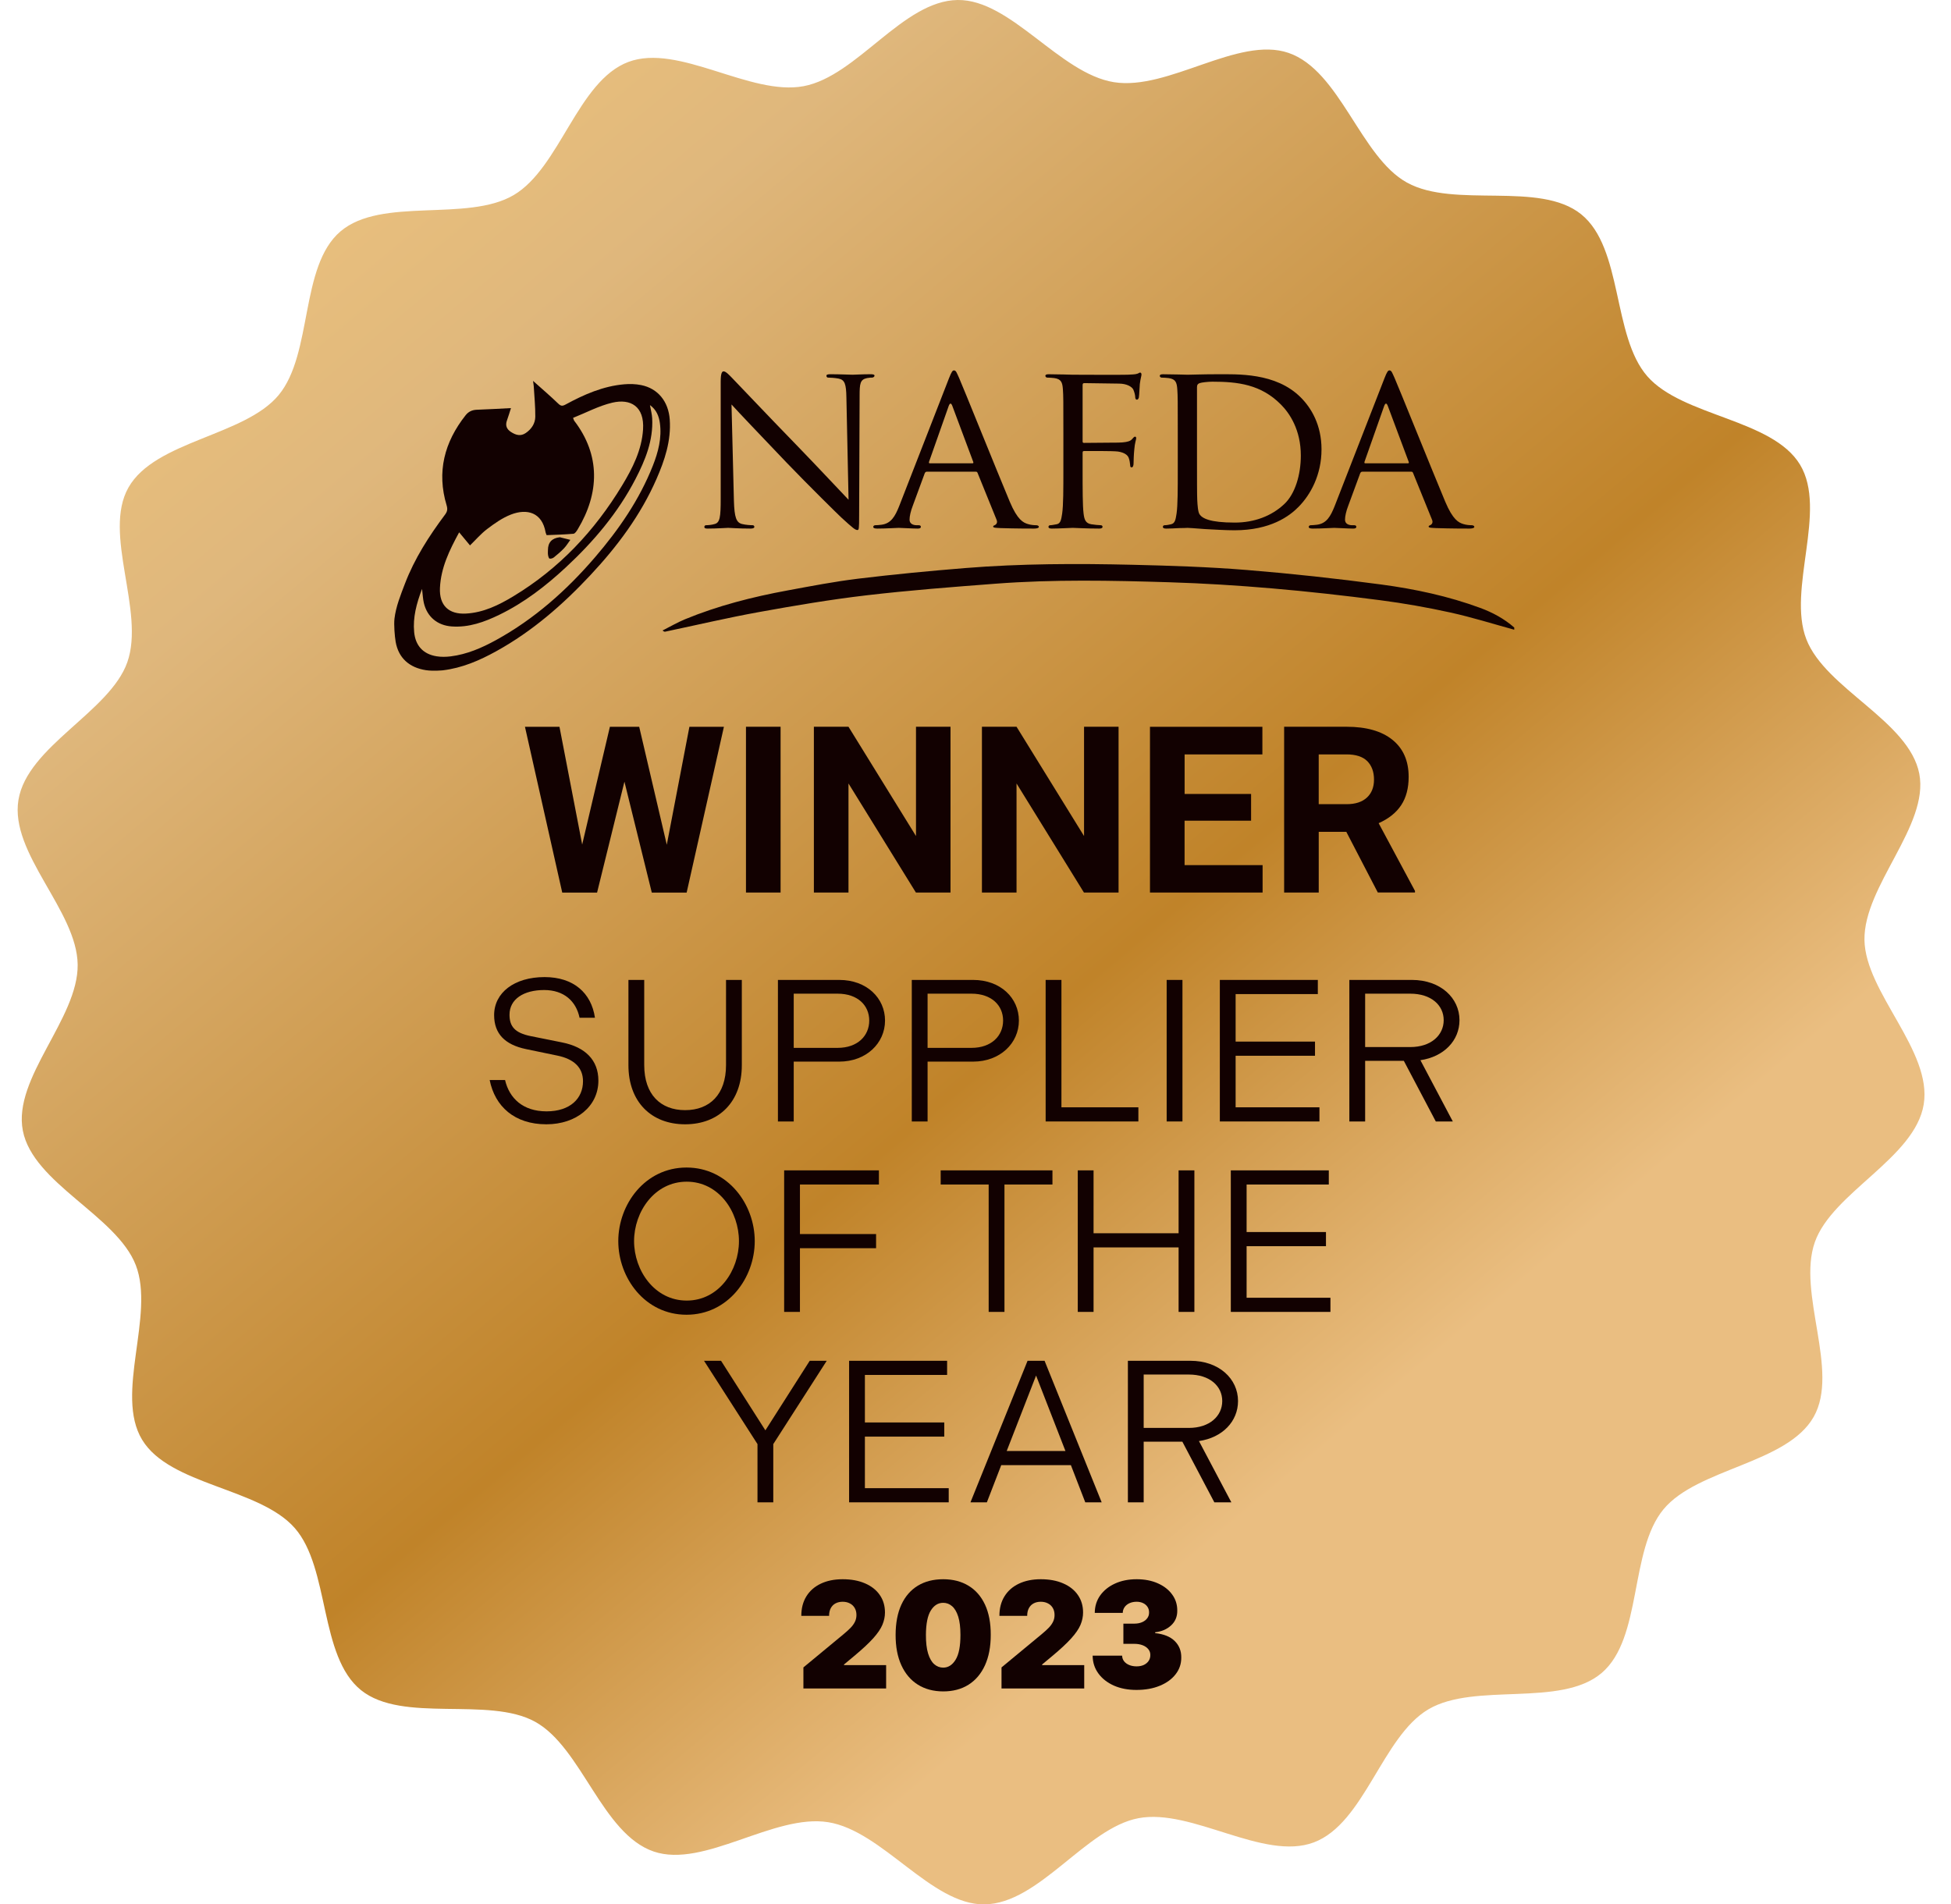
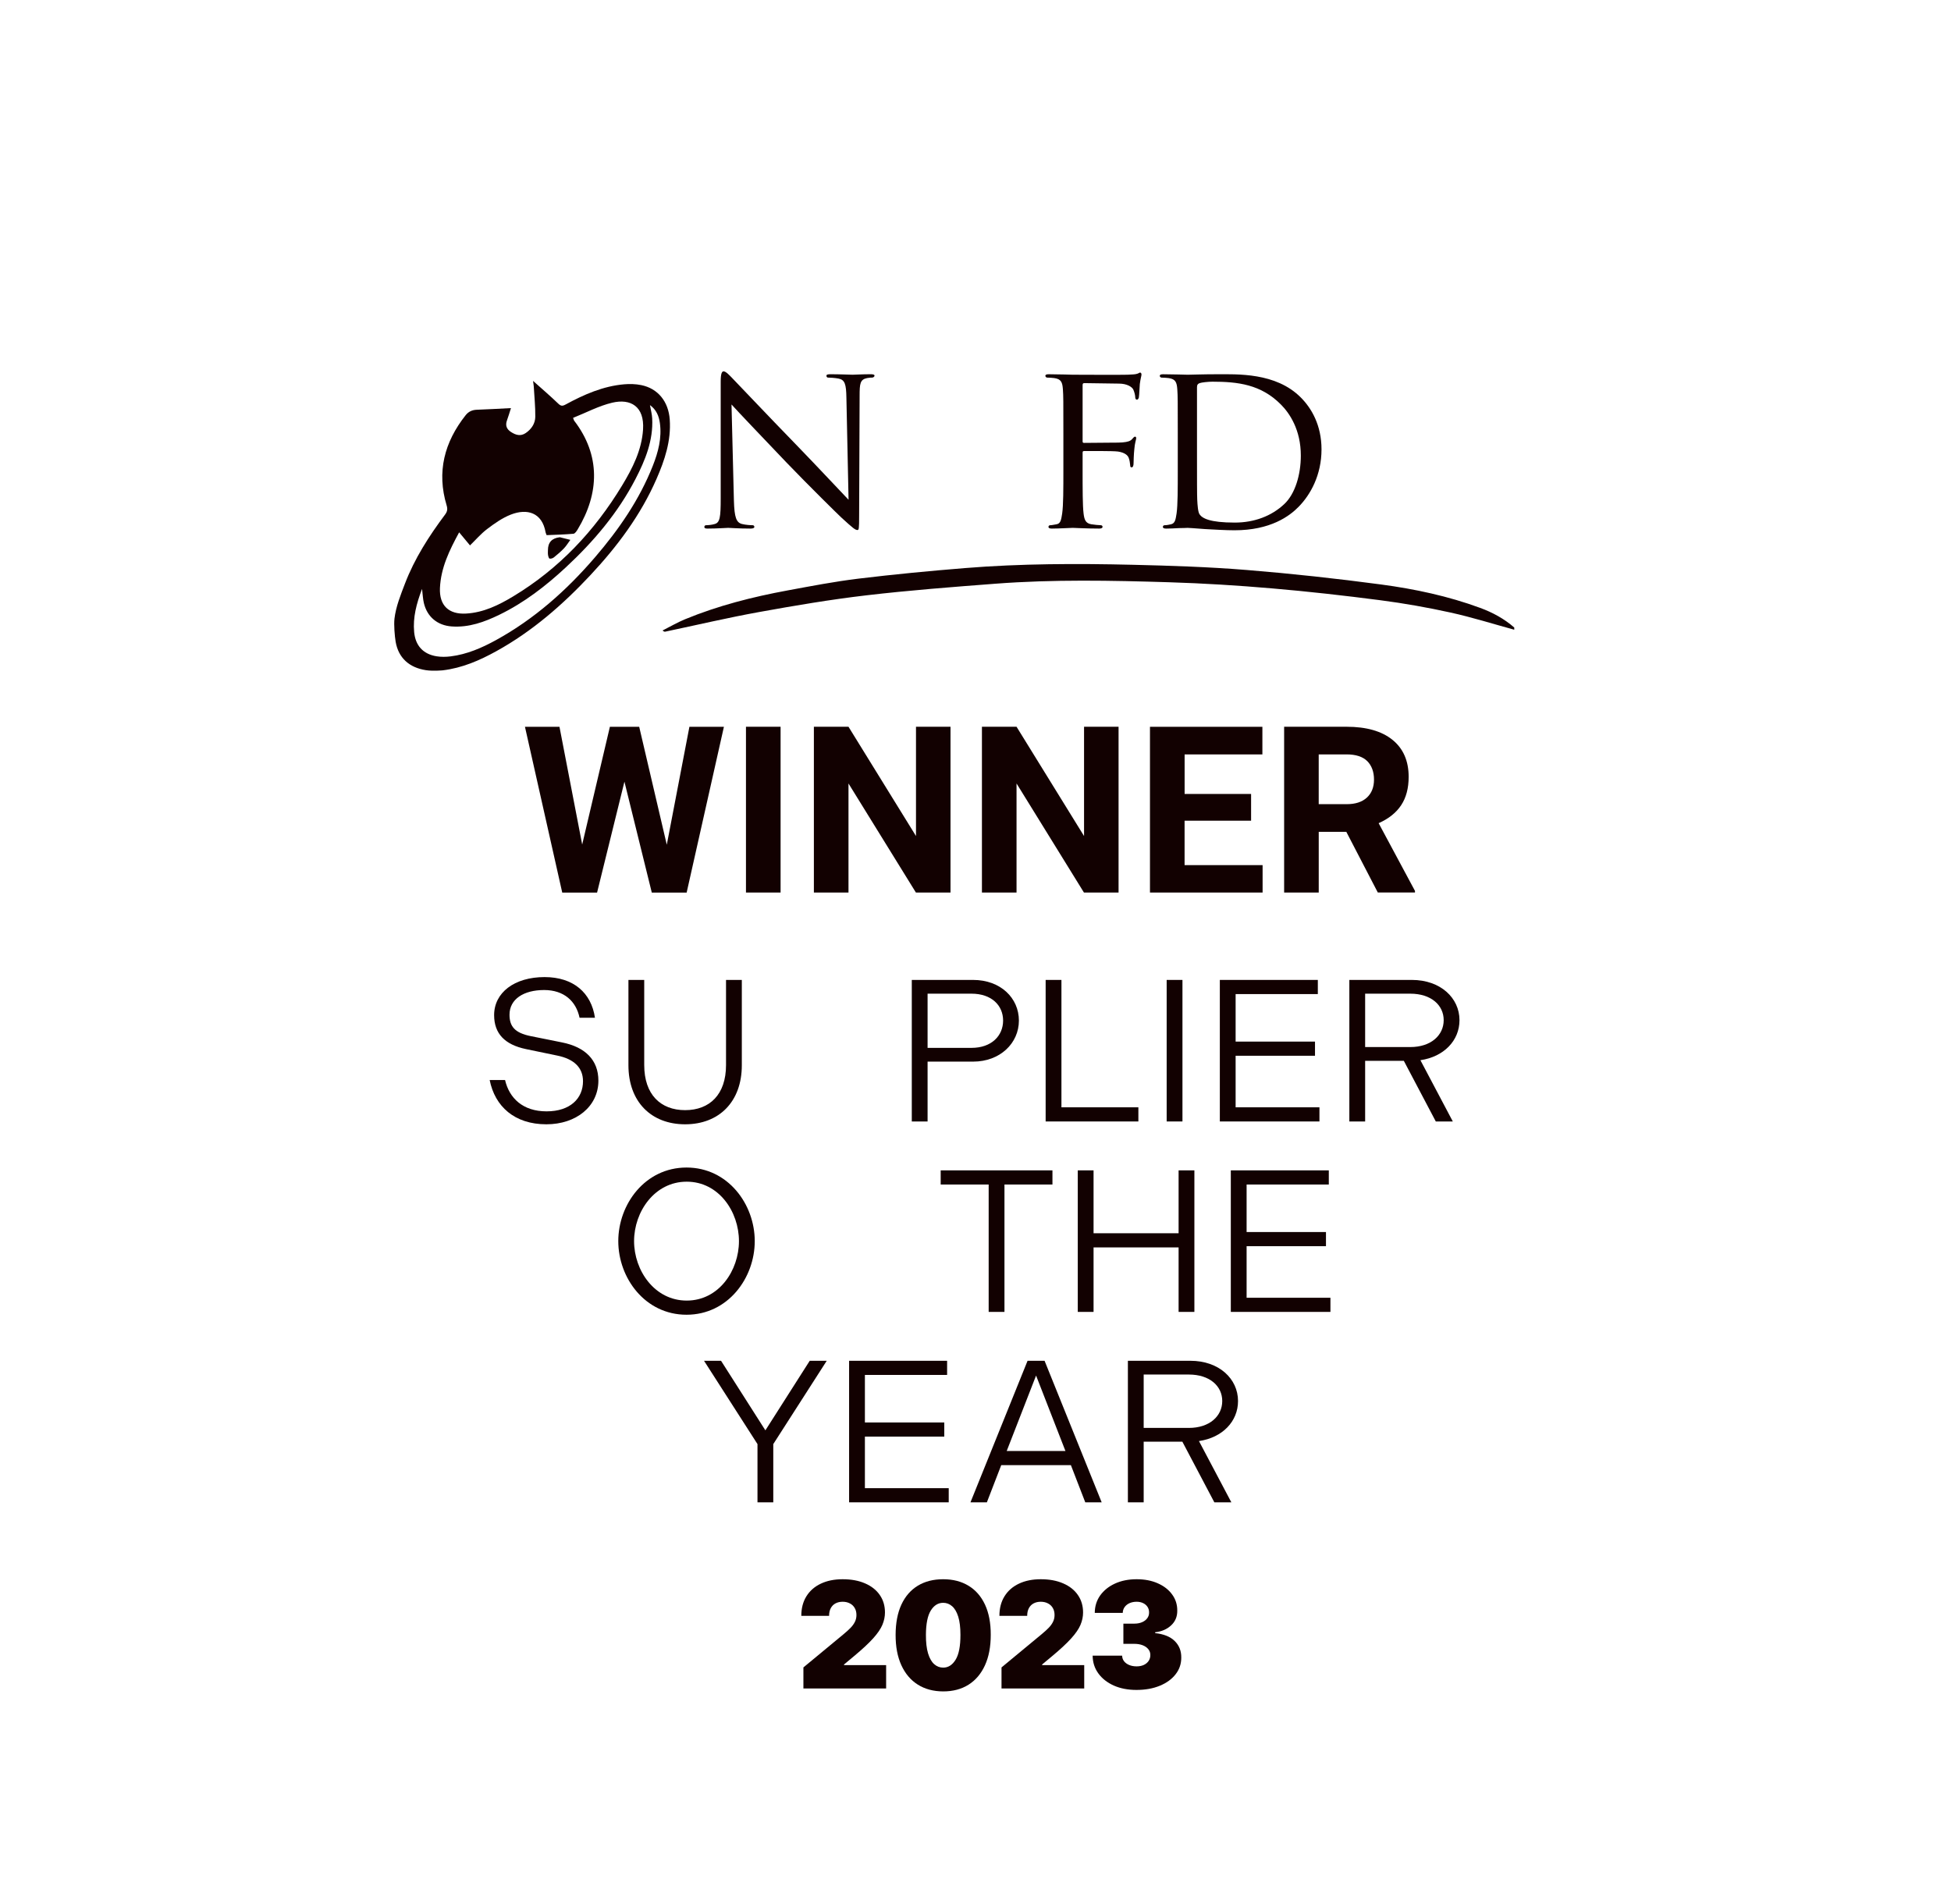
<svg xmlns="http://www.w3.org/2000/svg" width="168" height="164" viewBox="0 0 168 164" fill="none">
-   <path d="M165.65 95.111C164.891 99.727 157.777 102.698 156.275 106.971C154.73 111.364 158.425 118.046 156.177 122.014C153.89 126.052 146.171 126.442 143.243 129.977C140.287 133.546 141.437 141.08 137.918 144.073C134.39 147.074 127.005 144.843 123.005 147.199C119.016 149.547 117.499 157.022 113.133 158.663C108.807 160.289 102.641 155.709 98.035 156.578C93.508 157.429 89.486 163.942 84.774 164C80.192 164.059 75.996 157.673 71.317 156.924C66.638 156.175 60.613 160.929 56.285 159.447C51.833 157.923 50.099 150.492 46.078 148.274C42.056 146.056 34.668 148.439 31.085 145.551C27.467 142.634 28.42 135.068 25.387 131.598C22.345 128.118 14.624 127.933 12.237 123.986C9.856 120.051 13.357 113.262 11.694 108.954C10.046 104.686 2.848 101.915 1.967 97.37C1.087 92.825 6.748 87.716 6.688 83.067C6.629 78.418 0.829 73.505 1.588 68.888C2.347 64.271 9.461 61.3 10.964 57.027C12.508 52.635 8.813 45.952 11.061 41.984C13.348 37.947 21.067 37.557 23.995 34.022C26.951 30.452 25.802 22.919 29.32 19.926C32.848 16.924 40.234 19.155 44.233 16.8C48.222 14.451 49.74 6.977 54.105 5.335C58.431 3.709 64.597 8.289 69.204 7.421C73.81 6.552 77.75 0.059 82.462 0C87.044 -0.058 91.24 6.328 95.919 7.077C100.598 7.826 106.623 3.072 110.951 4.554C115.403 6.078 117.137 13.509 121.159 15.727C125.251 17.984 132.568 15.562 136.151 18.45C139.769 21.367 138.816 28.933 141.849 32.403C144.891 35.883 152.612 36.068 154.999 40.014C157.38 43.95 153.879 50.739 155.542 55.047C157.19 59.315 164.388 62.086 165.269 66.631C166.131 71.097 160.488 76.284 160.548 80.934C160.607 85.455 166.407 90.492 165.65 95.108V95.111Z" fill="url(#paint0_linear_4041_29592)" />
  <path d="M57.417 72.748L59.365 62.59H62.336L59.127 76.867H56.126L53.77 67.315L51.414 76.867H48.414L45.204 62.59H48.176L50.132 72.729L52.517 62.59H55.041L57.417 72.748Z" fill="#120101" />
  <path d="M67.216 76.863H64.235V62.586H67.216V76.863Z" fill="#120101" />
  <path d="M81.848 76.863H78.868L73.063 67.47V76.863H70.083V62.586H73.063L78.876 71.998V62.586H81.848V76.863Z" fill="#120101" />
  <path d="M96.319 76.863H93.338L87.534 67.47V76.863H84.554V62.586H87.534L93.347 71.998V62.586H96.319V76.863Z" fill="#120101" />
  <path d="M107.729 70.676H102.004V74.501H108.722V76.865H99.024V62.588H108.704V64.971H102.007V68.374H107.731V70.679L107.729 70.676Z" fill="#120101" />
  <path d="M115.932 71.637H113.556V76.863H110.576V62.586H115.952C117.662 62.586 118.979 62.962 119.907 63.714C120.834 64.464 121.299 65.527 121.299 66.9C121.299 67.875 121.085 68.687 120.657 69.336C120.229 69.987 119.583 70.505 118.714 70.89L121.844 76.724V76.861H118.643L115.93 71.634L115.932 71.637ZM113.556 69.253H115.961C116.709 69.253 117.289 69.066 117.699 68.689C118.109 68.313 118.315 67.795 118.315 67.135C118.315 66.476 118.12 65.934 117.734 65.546C117.346 65.161 116.753 64.967 115.95 64.967H113.554V69.253H113.556Z" fill="#120101" />
  <path d="M97.858 145.533C97.127 145.533 96.478 145.408 95.91 145.157C95.345 144.903 94.901 144.554 94.578 144.11C94.254 143.666 94.091 143.156 94.088 142.579H96.626C96.629 142.757 96.683 142.917 96.789 143.059C96.898 143.198 97.046 143.307 97.233 143.385C97.42 143.464 97.635 143.503 97.876 143.503C98.109 143.503 98.314 143.462 98.493 143.381C98.671 143.296 98.81 143.18 98.909 143.032C99.009 142.884 99.057 142.715 99.054 142.525C99.057 142.337 99 142.171 98.882 142.026C98.767 141.881 98.606 141.768 98.397 141.686C98.189 141.605 97.949 141.564 97.677 141.564H96.734V139.824H97.677C97.928 139.824 98.148 139.783 98.338 139.702C98.532 139.62 98.681 139.507 98.787 139.362C98.896 139.217 98.949 139.051 98.946 138.864C98.949 138.682 98.905 138.522 98.814 138.383C98.724 138.244 98.597 138.136 98.434 138.057C98.273 137.979 98.088 137.939 97.876 137.939C97.647 137.939 97.441 137.98 97.26 138.062C97.082 138.143 96.941 138.256 96.839 138.401C96.736 138.546 96.683 138.713 96.68 138.9H94.27C94.273 138.332 94.428 137.831 94.736 137.396C95.047 136.961 95.473 136.619 96.014 136.372C96.555 136.124 97.175 136 97.876 136C98.562 136 99.168 136.116 99.693 136.349C100.222 136.581 100.634 136.902 100.93 137.309C101.229 137.714 101.377 138.178 101.374 138.7C101.38 139.22 101.202 139.646 100.84 139.978C100.48 140.31 100.024 140.507 99.471 140.567V140.64C100.22 140.721 100.784 140.951 101.161 141.328C101.539 141.703 101.725 142.174 101.719 142.742C101.722 143.286 101.558 143.768 101.229 144.187C100.903 144.607 100.448 144.937 99.865 145.175C99.285 145.414 98.616 145.533 97.858 145.533Z" fill="#120101" />
  <path d="M86.24 145.406V143.594L89.701 140.73C89.931 140.54 90.127 140.362 90.29 140.196C90.457 140.027 90.584 139.853 90.671 139.675C90.762 139.496 90.807 139.299 90.807 139.081C90.807 138.842 90.756 138.639 90.653 138.469C90.553 138.3 90.414 138.17 90.236 138.08C90.058 137.986 89.853 137.939 89.62 137.939C89.387 137.939 89.182 137.986 89.004 138.08C88.829 138.173 88.693 138.311 88.596 138.492C88.499 138.673 88.451 138.894 88.451 139.154H86.059C86.059 138.501 86.205 137.939 86.498 137.468C86.791 136.997 87.205 136.634 87.74 136.381C88.274 136.127 88.901 136 89.62 136C90.363 136 91.006 136.119 91.55 136.358C92.097 136.594 92.518 136.926 92.814 137.355C93.113 137.784 93.263 138.287 93.263 138.864C93.263 139.22 93.189 139.575 93.041 139.928C92.893 140.279 92.627 140.667 92.243 141.093C91.86 141.519 91.314 142.026 90.608 142.615L89.738 143.34V143.395H93.362V145.406H86.24Z" fill="#120101" />
  <path d="M81.217 145.66C80.374 145.657 79.646 145.462 79.033 145.076C78.419 144.689 77.947 144.132 77.615 143.404C77.282 142.676 77.118 141.803 77.121 140.785C77.124 139.764 77.29 138.897 77.619 138.184C77.951 137.471 78.422 136.929 79.033 136.557C79.646 136.186 80.374 136 81.217 136C82.059 136 82.787 136.187 83.401 136.562C84.014 136.933 84.487 137.476 84.819 138.188C85.151 138.901 85.316 139.767 85.313 140.785C85.313 141.809 85.147 142.685 84.814 143.413C84.482 144.141 84.009 144.698 83.396 145.085C82.786 145.468 82.059 145.66 81.217 145.66ZM81.217 143.612C81.652 143.612 82.008 143.385 82.286 142.932C82.567 142.476 82.706 141.76 82.703 140.785C82.703 140.147 82.639 139.626 82.513 139.222C82.386 138.817 82.21 138.518 81.987 138.324C81.763 138.128 81.507 138.03 81.217 138.03C80.782 138.03 80.427 138.25 80.152 138.691C79.877 139.132 79.737 139.83 79.731 140.785C79.728 141.434 79.789 141.969 79.916 142.389C80.043 142.805 80.218 143.114 80.442 143.313C80.668 143.512 80.927 143.612 81.217 143.612Z" fill="#120101" />
  <path d="M69.181 145.406V143.594L72.643 140.73C72.873 140.54 73.069 140.362 73.232 140.196C73.398 140.027 73.525 139.853 73.612 139.675C73.703 139.496 73.748 139.299 73.748 139.081C73.748 138.842 73.697 138.639 73.594 138.469C73.495 138.3 73.356 138.17 73.177 138.08C72.999 137.986 72.794 137.939 72.561 137.939C72.329 137.939 72.123 137.986 71.945 138.08C71.77 138.173 71.634 138.311 71.537 138.492C71.441 138.673 71.392 138.894 71.392 139.154H69C69 138.501 69.147 137.939 69.439 137.468C69.733 136.997 70.146 136.634 70.681 136.381C71.216 136.127 71.842 136 72.561 136C73.304 136 73.948 136.119 74.492 136.358C75.038 136.594 75.46 136.926 75.756 137.355C76.055 137.784 76.204 138.287 76.204 138.864C76.204 139.22 76.13 139.575 75.982 139.928C75.834 140.279 75.568 140.667 75.185 141.093C74.801 141.519 74.256 142.026 73.549 142.615L72.679 143.34V143.395H76.304V145.406H69.181Z" fill="#120101" />
  <path d="M97.122 129.377V117.188H102.509C104.968 117.188 106.606 118.737 106.606 120.653C106.606 122.412 105.264 123.805 103.242 124.101L106.031 129.377H104.567L101.812 124.153H98.482V129.377H97.122ZM98.482 122.969H102.37C104.166 122.969 105.247 121.941 105.247 120.653C105.247 119.364 104.166 118.372 102.37 118.372H98.482V122.969Z" fill="#120101" />
  <path d="M83.567 129.377L88.483 117.188H89.948L94.865 129.377H93.452L92.214 126.173H86.217L84.979 129.377H83.567ZM86.688 124.954H91.744L89.216 118.459L86.688 124.954Z" fill="#120101" />
  <path d="M73.116 129.377V117.188H81.555V118.406H74.476V122.499H81.311V123.718H74.476V128.158H81.694V129.377H73.116Z" fill="#120101" />
  <path d="M65.227 129.377V124.362L60.624 117.188H62.089L65.907 123.178L69.725 117.188H71.19L66.587 124.362V129.377H65.227Z" fill="#120101" />
  <path d="M105.985 112.978V100.789H114.423V102.008H107.345V106.1H114.179V107.319H107.345V111.76H114.563V112.978H105.985Z" fill="#120101" />
  <path d="M92.806 112.978V100.789H94.166V106.205H101.489V100.789H102.848V112.978H101.489V107.424H94.166V112.978H92.806Z" fill="#120101" />
  <path d="M85.134 112.978V102.008H81.002V100.789H90.626V102.008H86.494V112.978H85.134Z" fill="#120101" />
-   <path d="M67.523 112.978V100.789H75.683V102.008H68.883V106.274H75.439V107.493H68.883V112.978H67.523Z" fill="#120101" />
  <path d="M59.116 113.222C55.542 113.222 53.24 110.053 53.24 106.883C53.24 103.714 55.542 100.545 59.116 100.545C62.69 100.545 64.991 103.714 64.991 106.883C64.991 110.053 62.69 113.222 59.116 113.222ZM59.133 112.003C61.905 112.003 63.631 109.408 63.631 106.883C63.631 104.358 61.905 101.764 59.133 101.764C56.361 101.764 54.6 104.358 54.6 106.883C54.6 109.408 56.361 112.003 59.133 112.003Z" fill="#120101" />
  <path d="M116.192 96.578V84.389H121.579C124.037 84.389 125.676 85.939 125.676 87.854C125.676 89.613 124.334 91.006 122.311 91.302L125.101 96.578H123.636L120.882 91.354H117.552V96.578H116.192ZM117.552 90.17H121.44C123.235 90.17 124.316 89.142 124.316 87.854C124.316 86.565 123.235 85.573 121.44 85.573H117.552V90.17Z" fill="#120101" />
  <path d="M105.04 96.578V84.389H113.478V85.608H106.399V89.7H113.234V90.919H106.399V95.359H113.617V96.578H105.04Z" fill="#120101" />
  <path d="M100.461 96.578V84.389H101.821V96.578H100.461Z" fill="#120101" />
  <path d="M90.04 96.578V84.389H91.4V95.359H98.025V96.578H90.04Z" fill="#120101" />
  <path d="M78.514 96.578V84.389H83.796C86.168 84.389 87.737 85.956 87.737 87.889C87.737 89.839 86.115 91.424 83.796 91.424H79.874V96.578H78.514ZM79.874 90.24H83.657C85.383 90.24 86.377 89.195 86.377 87.889C86.377 86.583 85.383 85.573 83.657 85.573H79.874V90.24Z" fill="#120101" />
-   <path d="M66.987 96.578V84.389H72.269C74.641 84.389 76.21 85.956 76.21 87.889C76.21 89.839 74.588 91.424 72.269 91.424H68.347V96.578H66.987ZM68.347 90.24H72.13C73.856 90.24 74.85 89.195 74.85 87.889C74.85 86.583 73.856 85.573 72.13 85.573H68.347V90.24Z" fill="#120101" />
  <path d="M58.996 96.822C56.067 96.822 54.114 94.872 54.114 91.737V84.389H55.474V91.72C55.474 94.262 56.886 95.603 58.996 95.603C61.105 95.603 62.518 94.262 62.518 91.72V84.389H63.878V91.737C63.878 94.872 61.925 96.822 58.996 96.822Z" fill="#120101" />
  <path d="M47.047 96.822C44.309 96.822 42.618 95.289 42.165 93.008H43.49C43.856 94.575 45.024 95.707 47.064 95.707C49.104 95.707 50.202 94.593 50.202 93.112C50.202 91.946 49.435 91.197 47.971 90.901L45.286 90.344C43.473 89.961 42.549 89.02 42.549 87.418C42.549 85.485 44.292 84.144 46.89 84.144C49.383 84.144 50.917 85.503 51.231 87.645H49.906C49.61 86.234 48.581 85.259 46.855 85.259C45.094 85.259 43.874 86.043 43.874 87.383C43.874 88.393 44.327 88.951 45.704 89.229L48.389 89.769C50.412 90.17 51.527 91.302 51.527 93.06C51.527 95.289 49.61 96.822 47.047 96.822Z" fill="#120101" />
  <g clip-path="url(#clip0_4041_29592)">
    <path d="M33.966 53.291C34.088 52.245 34.495 51.244 34.871 50.261C35.696 48.101 36.94 46.168 38.319 44.322C38.516 44.059 38.558 43.852 38.46 43.524C37.591 40.644 38.261 38.076 40.096 35.757C40.345 35.443 40.661 35.299 41.068 35.286C42.034 35.254 43 35.194 43.999 35.144C43.876 35.526 43.778 35.868 43.656 36.201C43.498 36.634 43.62 36.955 44.002 37.202C44.41 37.466 44.825 37.594 45.269 37.293C45.764 36.956 46.087 36.474 46.094 35.888C46.103 35.019 46.012 34.148 45.962 33.278C45.955 33.171 45.936 33.065 45.901 32.801C46.692 33.508 47.4 34.112 48.069 34.758C48.296 34.976 48.431 34.983 48.697 34.839C50.285 33.976 51.93 33.25 53.76 33.094C54.237 33.053 54.739 33.068 55.207 33.162C56.655 33.452 57.563 34.578 57.672 36.135C57.799 37.953 57.24 39.626 56.529 41.251C55.167 44.367 53.156 47.053 50.847 49.523C48.454 52.083 45.827 54.372 42.74 56.078C41.297 56.876 39.793 57.529 38.129 57.727C38.129 57.727 37.291 57.809 36.671 57.713C35.251 57.494 34.314 56.672 34.07 55.273C33.985 54.784 33.908 53.784 33.967 53.29L33.966 53.291ZM49.347 35.986C49.415 36.167 49.42 36.2 49.438 36.224C51.727 39.202 51.616 42.486 49.747 45.585C49.656 45.736 49.513 45.954 49.38 45.966C48.607 46.035 47.83 46.052 47.07 46.085C47.025 45.964 46.993 45.908 46.982 45.848C46.684 44.138 45.397 43.764 43.983 44.317C43.256 44.602 42.587 45.075 41.958 45.551C41.408 45.966 40.951 46.505 40.472 46.969C40.165 46.6 39.872 46.246 39.538 45.844C38.695 47.392 37.96 48.904 37.884 50.639C37.818 52.135 38.636 52.922 40.129 52.839C41.632 52.756 42.941 52.113 44.191 51.359C48.134 48.981 51.198 45.728 53.567 41.811C54.468 40.321 55.258 38.766 55.373 36.986C55.502 34.992 54.297 34.306 52.717 34.679C51.563 34.952 50.483 35.533 49.349 35.985L49.347 35.986ZM36.343 50.714C35.859 51.991 35.545 53.175 35.663 54.433C35.771 55.598 36.437 56.333 37.595 56.519C37.99 56.583 38.41 56.575 38.809 56.525C40.213 56.35 41.49 55.794 42.715 55.121C46.022 53.302 48.793 50.836 51.237 47.99C53.285 45.605 55.059 43.04 56.219 40.098C56.681 38.926 56.997 37.719 56.823 36.44C56.74 35.831 56.522 35.285 55.967 34.886C56.039 35.297 56.142 35.66 56.16 36.026C56.26 37.922 55.569 39.616 54.724 41.247C53.212 44.168 51.114 46.641 48.713 48.87C46.985 50.474 45.132 51.905 43 52.941C41.708 53.568 40.375 54.052 38.9 53.948C37.671 53.861 36.781 53.125 36.499 51.931C36.414 51.573 36.402 51.198 36.342 50.712L36.343 50.714Z" fill="#120101" />
    <path d="M130.391 54.23C128.569 53.731 126.762 53.16 124.919 52.754C122.92 52.313 120.895 51.955 118.865 51.691C115.761 51.287 112.647 50.937 109.529 50.67C106.581 50.417 103.625 50.233 100.668 50.142C95.69 49.989 90.705 49.888 85.731 50.267C82.016 50.55 78.298 50.836 74.599 51.269C71.507 51.631 68.432 52.153 65.368 52.707C62.662 53.197 59.981 53.829 57.288 54.396C57.23 54.409 57.166 54.398 57.055 54.295C57.698 53.971 58.321 53.603 58.985 53.33C61.829 52.158 64.797 51.404 67.815 50.847C69.846 50.472 71.878 50.079 73.926 49.831C76.971 49.462 80.028 49.17 83.087 48.922C87.901 48.532 92.729 48.524 97.553 48.638C100.824 48.715 104.1 48.822 107.359 49.086C111.228 49.4 115.091 49.822 118.938 50.336C121.834 50.724 124.7 51.334 127.459 52.351C128.536 52.747 129.527 53.284 130.392 54.042V54.23H130.391Z" fill="#120101" />
    <path d="M48.209 46.266C48.51 46.341 48.811 46.417 49.112 46.492C48.931 46.737 48.772 47.003 48.563 47.223C48.296 47.504 47.997 47.758 47.694 48.001C47.599 48.077 47.437 48.129 47.323 48.104C47.258 48.09 47.209 47.907 47.191 47.793C47.168 47.657 47.183 47.514 47.183 47.374C47.183 46.711 47.525 46.341 48.209 46.266Z" fill="#120101" />
    <path d="M63.197 43.122C63.239 44.569 63.404 45.003 63.901 45.127C64.232 45.21 64.646 45.23 64.812 45.23C64.894 45.23 64.957 45.292 64.957 45.375C64.957 45.478 64.832 45.52 64.626 45.52C63.591 45.52 62.866 45.458 62.701 45.458C62.535 45.458 61.769 45.52 60.942 45.52C60.755 45.52 60.652 45.499 60.652 45.375C60.652 45.292 60.714 45.23 60.797 45.23C60.942 45.23 61.273 45.21 61.542 45.127C61.997 45.003 62.059 44.528 62.059 42.936V32.869C62.059 32.166 62.163 31.98 62.307 31.98C62.514 31.98 62.825 32.332 63.011 32.518C63.301 32.807 65.95 35.618 68.765 38.513C70.565 40.373 72.511 42.461 73.069 43.039L72.883 34.234C72.862 33.097 72.759 32.704 72.2 32.601C71.869 32.539 71.455 32.518 71.31 32.518C71.186 32.518 71.165 32.415 71.165 32.352C71.165 32.249 71.31 32.228 71.517 32.228C72.345 32.228 73.214 32.27 73.421 32.27C73.628 32.27 74.228 32.228 74.973 32.228C75.16 32.228 75.305 32.249 75.305 32.352C75.305 32.415 75.222 32.518 75.098 32.518C75.015 32.518 74.87 32.518 74.663 32.559C74.063 32.683 74.021 33.035 74.021 34.089L73.98 44.383C73.98 45.541 73.959 45.644 73.835 45.644C73.649 45.644 73.463 45.499 72.448 44.569C72.262 44.404 69.634 41.82 67.709 39.815C65.598 37.603 63.549 35.453 62.99 34.833L63.197 43.122Z" fill="#120101" />
-     <path d="M81.715 32.581C81.943 32.002 82.025 31.898 82.15 31.898C82.336 31.898 82.398 32.147 82.584 32.539C82.915 33.283 85.834 40.539 86.951 43.205C87.613 44.776 88.11 45.004 88.503 45.128C88.772 45.211 89.041 45.231 89.228 45.231C89.331 45.231 89.455 45.273 89.455 45.376C89.455 45.479 89.248 45.52 89.041 45.52C88.772 45.52 87.427 45.52 86.165 45.479C85.813 45.459 85.523 45.459 85.523 45.355C85.523 45.273 85.564 45.273 85.647 45.231C85.751 45.19 85.937 45.045 85.813 44.756L84.178 40.725C84.136 40.642 84.116 40.621 84.012 40.621H79.811C79.728 40.621 79.666 40.663 79.625 40.766L78.59 43.578C78.424 44.011 78.321 44.446 78.321 44.756C78.321 45.107 78.631 45.231 78.942 45.231H79.107C79.252 45.231 79.294 45.293 79.294 45.376C79.294 45.479 79.19 45.52 79.025 45.52C78.59 45.52 77.597 45.459 77.39 45.459C77.203 45.459 76.293 45.52 75.548 45.52C75.32 45.52 75.196 45.479 75.196 45.376C75.196 45.293 75.279 45.231 75.361 45.231C75.486 45.231 75.755 45.211 75.9 45.19C76.727 45.086 77.079 44.466 77.431 43.578L81.715 32.581ZM83.743 39.898C83.826 39.898 83.826 39.857 83.805 39.774L82.005 34.958C81.901 34.689 81.798 34.689 81.694 34.958L79.997 39.774C79.977 39.857 79.997 39.898 80.059 39.898H83.743Z" fill="#120101" />
    <path d="M91.567 37.314C91.567 34.585 91.567 34.089 91.526 33.531C91.484 32.931 91.381 32.642 90.781 32.559C90.636 32.539 90.326 32.518 90.16 32.518C90.098 32.518 90.015 32.435 90.015 32.373C90.015 32.27 90.098 32.229 90.305 32.229C91.133 32.229 92.271 32.27 92.374 32.27C92.726 32.27 96.679 32.291 97.093 32.27C97.445 32.249 97.755 32.249 97.921 32.187C98.024 32.167 98.107 32.084 98.169 32.084C98.252 32.084 98.293 32.167 98.293 32.249C98.293 32.373 98.211 32.58 98.149 33.076C98.128 33.242 98.107 34.027 98.066 34.234C98.045 34.316 97.983 34.42 97.9 34.42C97.817 34.42 97.755 34.337 97.755 34.213C97.755 34.068 97.693 33.779 97.59 33.552C97.486 33.324 97.052 33.035 96.348 33.035L93.368 32.993C93.264 32.993 93.223 33.035 93.223 33.179V37.975C93.223 38.078 93.223 38.141 93.347 38.141L95.831 38.12C96.141 38.12 96.41 38.12 96.659 38.099C97.093 38.058 97.341 37.996 97.507 37.789C97.59 37.686 97.673 37.603 97.735 37.603C97.817 37.603 97.838 37.665 97.838 37.748C97.838 37.851 97.714 38.141 97.673 38.719C97.631 39.071 97.611 39.773 97.611 39.898C97.611 40.063 97.569 40.249 97.445 40.249C97.341 40.249 97.321 40.166 97.321 40.084C97.3 39.898 97.279 39.65 97.197 39.443C97.114 39.195 96.824 38.967 96.265 38.885C95.81 38.823 93.658 38.843 93.347 38.843C93.244 38.843 93.223 38.885 93.223 39.009V40.414C93.223 42.151 93.223 43.536 93.306 44.218C93.368 44.734 93.471 45.065 93.968 45.148C94.237 45.189 94.63 45.231 94.796 45.231C94.899 45.231 94.941 45.313 94.941 45.375C94.941 45.458 94.858 45.52 94.651 45.52C93.637 45.52 92.457 45.458 92.374 45.458C92.271 45.458 91.133 45.52 90.574 45.52C90.388 45.52 90.284 45.479 90.284 45.375C90.284 45.313 90.326 45.231 90.429 45.231C90.595 45.231 90.822 45.169 90.988 45.148C91.34 45.086 91.381 44.734 91.464 44.218C91.567 43.494 91.567 42.109 91.567 40.414V37.314Z" fill="#120101" />
    <path d="M101.418 37.315C101.418 34.586 101.418 34.09 101.377 33.532C101.336 32.932 101.232 32.643 100.632 32.56C100.487 32.539 100.177 32.519 100.011 32.519C99.949 32.519 99.866 32.436 99.866 32.374C99.866 32.271 99.949 32.23 100.156 32.23C100.984 32.23 102.163 32.271 102.267 32.271C102.474 32.271 103.633 32.23 104.709 32.23C106.53 32.23 109.862 32.064 112.015 34.234C112.925 35.144 113.795 36.612 113.795 38.699C113.795 40.911 112.843 42.606 111.828 43.64C111.042 44.446 109.407 45.666 106.303 45.666C105.516 45.666 104.543 45.603 103.757 45.562C102.971 45.5 102.35 45.459 102.267 45.459C102.226 45.459 101.894 45.48 101.522 45.48C101.149 45.5 100.715 45.521 100.425 45.521C100.239 45.521 100.135 45.48 100.135 45.376C100.135 45.314 100.177 45.231 100.28 45.231C100.446 45.231 100.673 45.19 100.839 45.149C101.191 45.066 101.232 44.735 101.315 44.218C101.418 43.495 101.418 42.11 101.418 40.415V37.315ZM103.073 39.216C103.073 41.077 103.073 42.71 103.094 43.04C103.115 43.474 103.156 44.115 103.301 44.301C103.528 44.632 104.17 45.004 106.322 45.004C107.999 45.004 109.489 44.446 110.586 43.412C111.538 42.523 112.014 40.849 112.014 39.237C112.014 37.004 111.041 35.578 110.296 34.834C108.578 33.098 106.571 32.87 104.398 32.87C104.046 32.87 103.466 32.932 103.301 32.994C103.135 33.056 103.073 33.139 103.073 33.346V39.216Z" fill="#120101" />
-     <path d="M119.213 32.581C119.441 32.002 119.523 31.898 119.648 31.898C119.834 31.898 119.896 32.147 120.082 32.539C120.413 33.283 123.332 40.539 124.449 43.205C125.111 44.776 125.608 45.004 126.001 45.128C126.27 45.211 126.539 45.231 126.726 45.231C126.829 45.231 126.953 45.273 126.953 45.376C126.953 45.479 126.746 45.52 126.539 45.52C126.27 45.52 124.925 45.52 123.663 45.479C123.311 45.459 123.021 45.459 123.021 45.355C123.021 45.273 123.062 45.273 123.145 45.231C123.249 45.19 123.435 45.045 123.311 44.756L121.676 40.725C121.634 40.642 121.614 40.621 121.51 40.621H117.309C117.226 40.621 117.164 40.663 117.123 40.766L116.088 43.578C115.922 44.011 115.819 44.446 115.819 44.756C115.819 45.107 116.129 45.231 116.44 45.231H116.605C116.75 45.231 116.792 45.293 116.792 45.376C116.792 45.479 116.688 45.52 116.523 45.52C116.088 45.52 115.095 45.459 114.888 45.459C114.701 45.459 113.791 45.52 113.046 45.52C112.818 45.52 112.694 45.479 112.694 45.376C112.694 45.293 112.777 45.231 112.859 45.231C112.984 45.231 113.253 45.211 113.398 45.19C114.225 45.086 114.577 44.466 114.929 43.578L119.213 32.581ZM121.241 39.898C121.324 39.898 121.324 39.857 121.303 39.774L119.503 34.958C119.399 34.689 119.296 34.689 119.192 34.958L117.495 39.774C117.475 39.857 117.495 39.898 117.557 39.898H121.241Z" fill="#120101" />
  </g>
  <defs>
    <linearGradient id="paint0_linear_4041_29592" x1="25.312" y1="14.153" x2="129.852" y2="139.104" gradientUnits="userSpaceOnUse">
      <stop stop-color="#EBC17D" />
      <stop offset="0.15" stop-color="#DFB77C" />
      <stop offset="0.6" stop-color="#C08329" />
      <stop offset="0.87" stop-color="#EABE81" />
    </linearGradient>
    <clipPath id="clip0_4041_29592">
      <rect width="96.444" height="25.862" fill="white" transform="translate(33.946 31.898)" />
    </clipPath>
  </defs>
</svg>